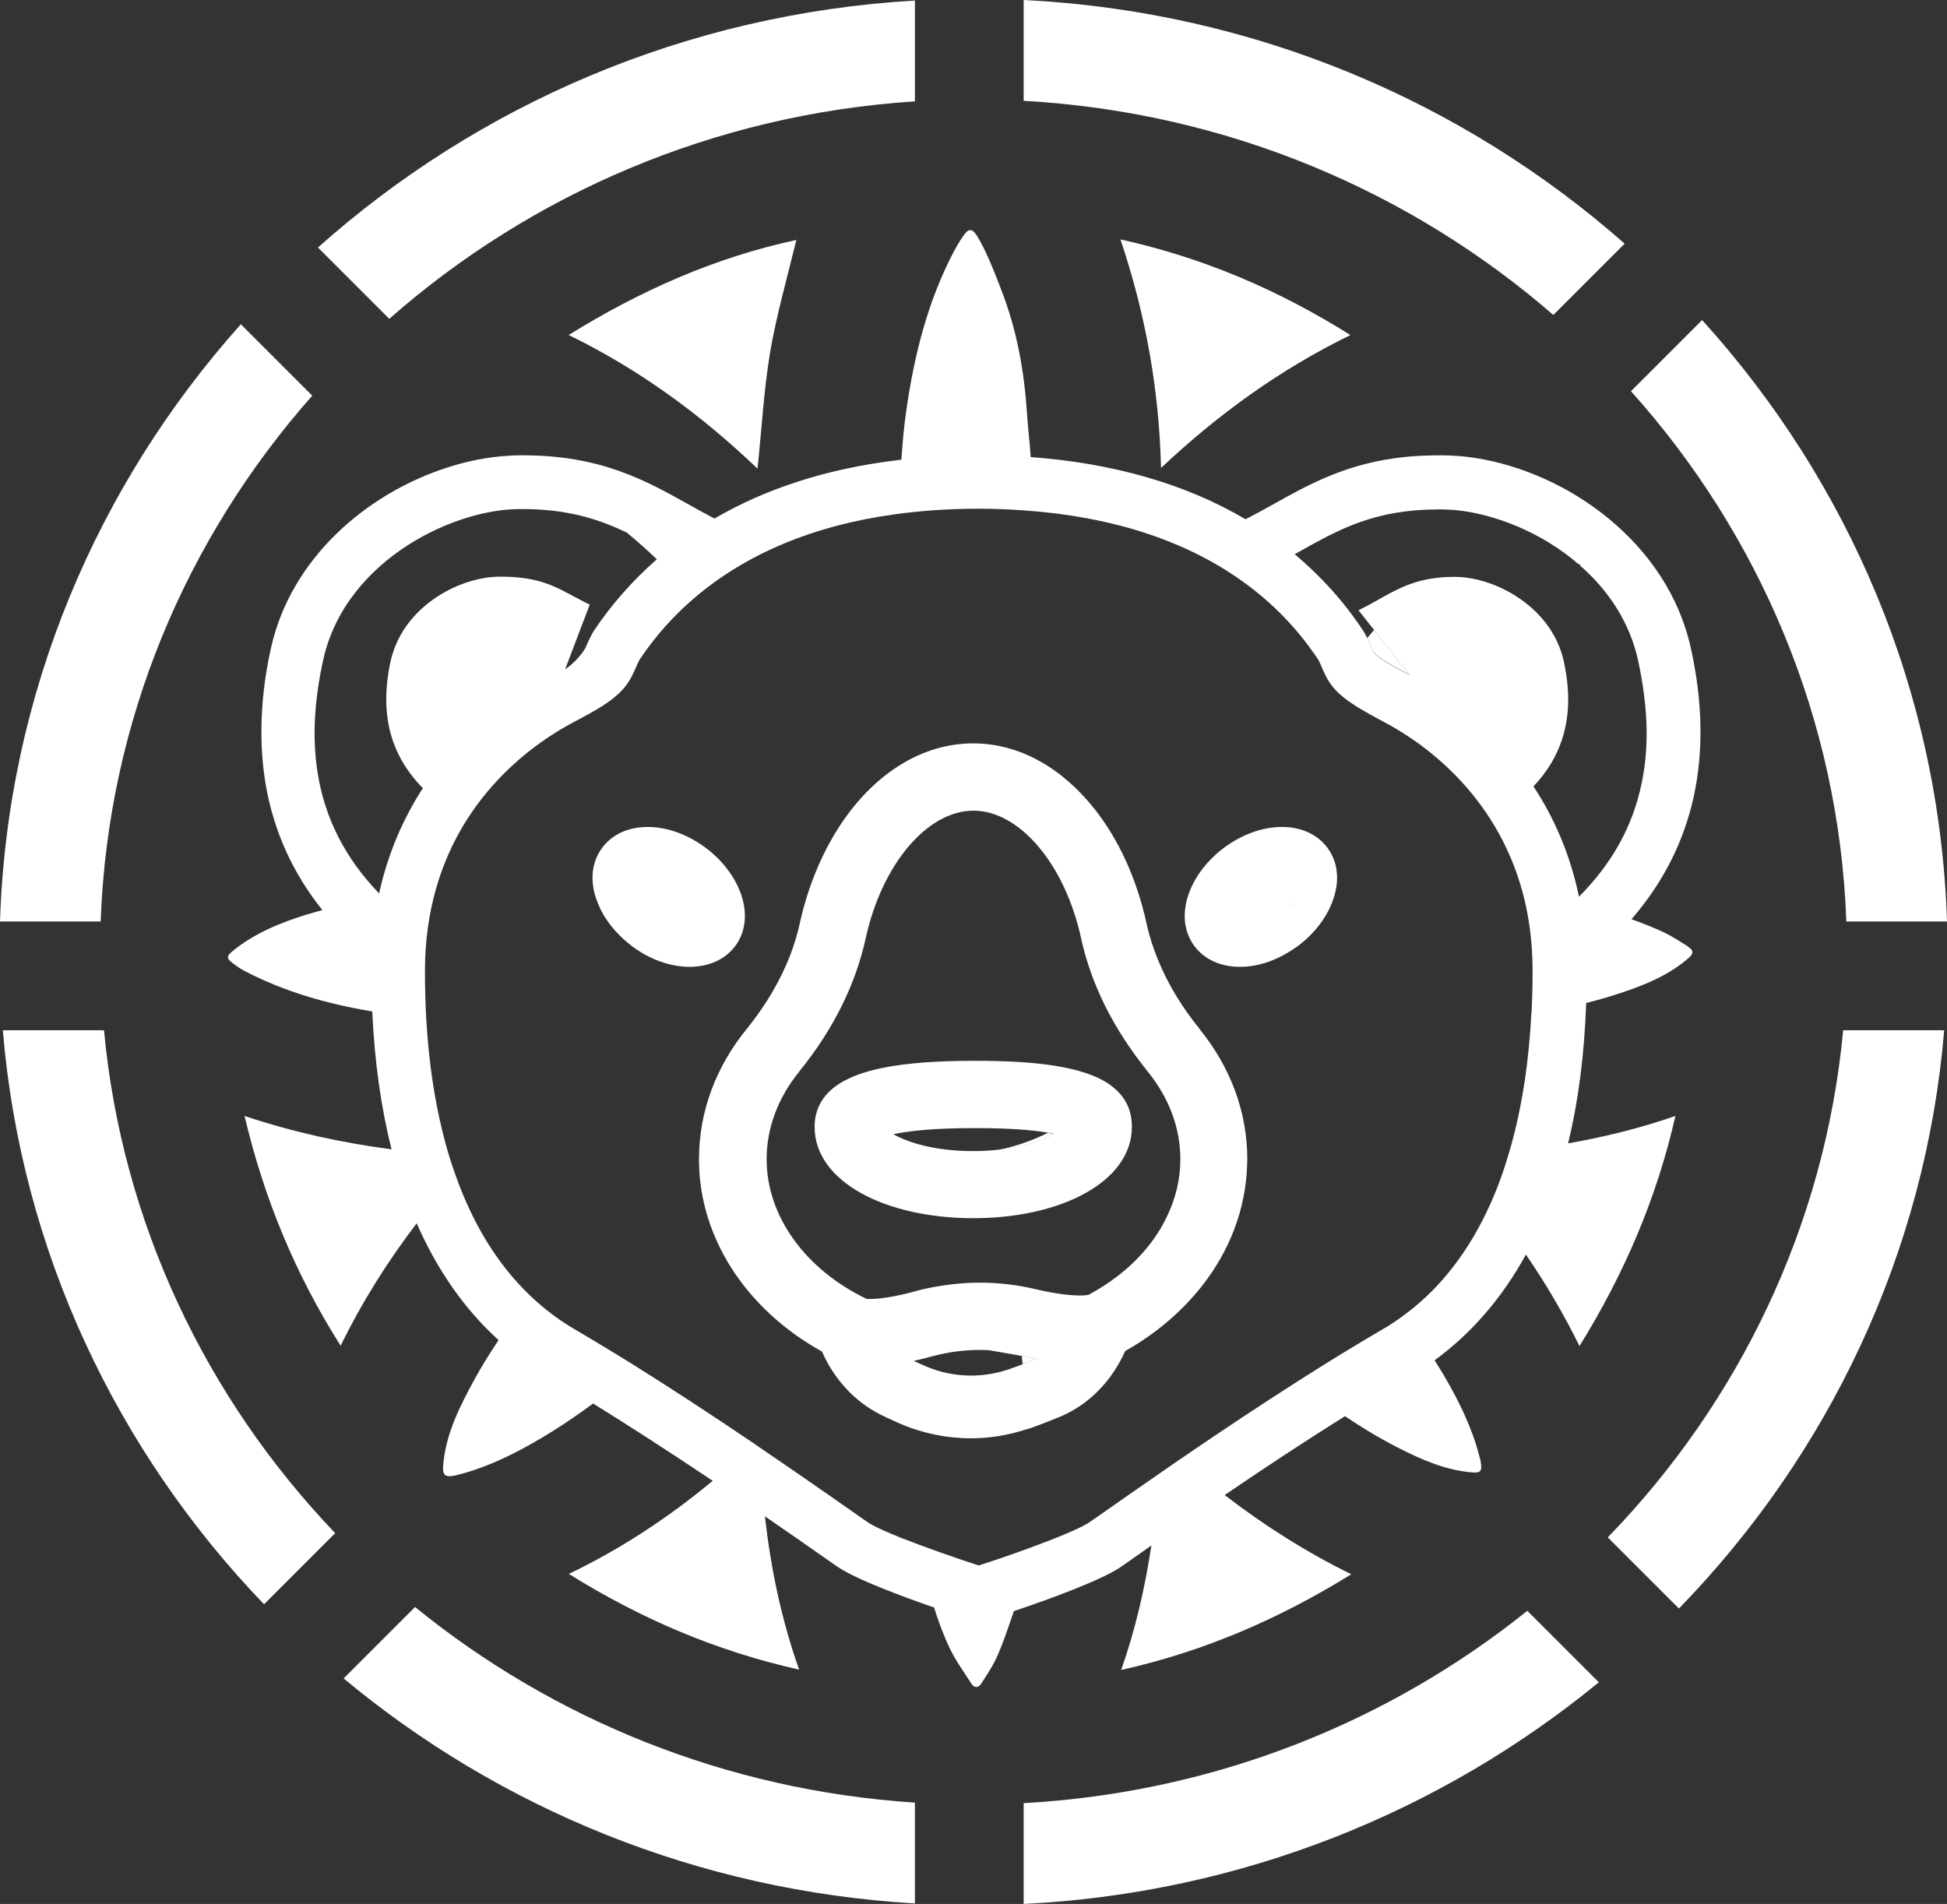
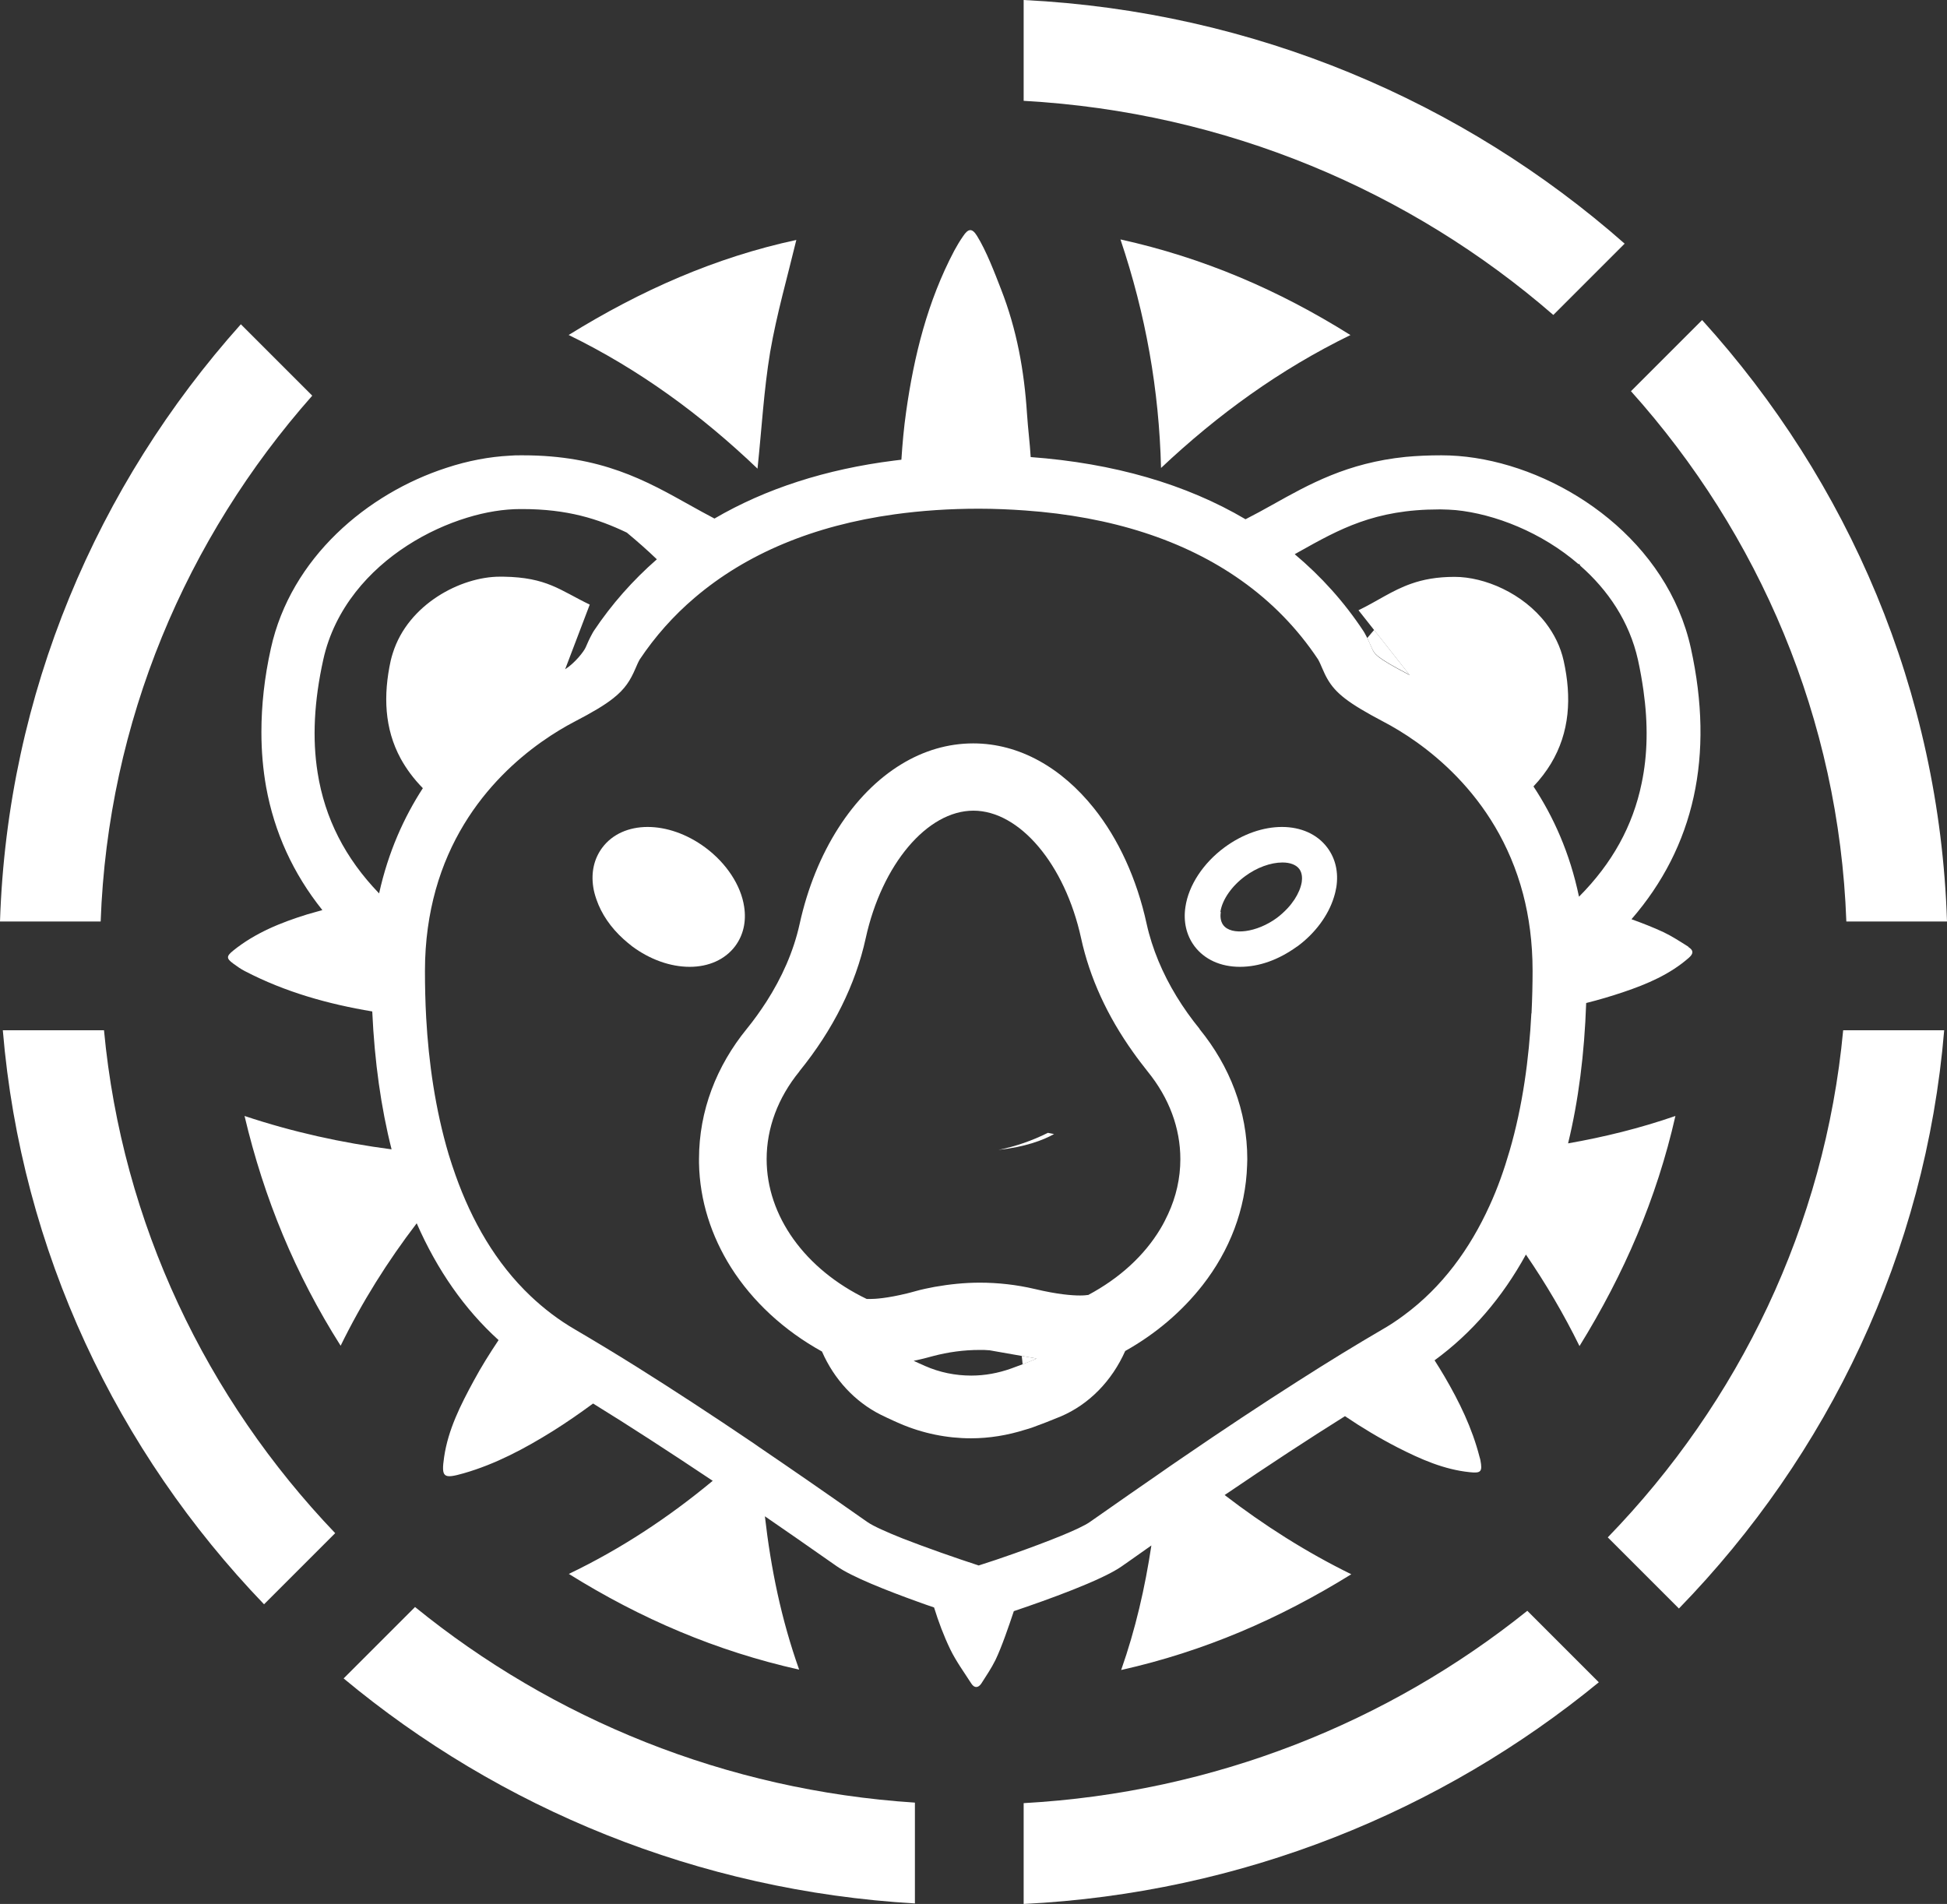
<svg xmlns="http://www.w3.org/2000/svg" id="Calque_1" viewBox="0 0 110.83 108.39">
  <rect x="0" y="0" width="110.83" height="108.39" fill="#333333" stroke="none" />
  <defs>
    <style>.cls-1{fill:#fff;}</style>
  </defs>
  <path class="cls-1" d="m43.84,20.04c.37-2.15.98-4.26,1.49-6.38-4.6.99-8.86,2.87-12.96,5.41,4.02,1.96,7.55,4.55,10.75,7.61.24-2.27.36-4.48.72-6.64Z" />
  <path class="cls-1" d="m76.88,19.08c-4.11-2.58-8.39-4.41-13.1-5.45,1.44,4.27,2.2,8.57,2.31,13.01,3.24-3.05,6.77-5.61,10.79-7.57Z" />
  <path class="cls-1" d="m58.99,77.35s.02,0,.03-.01l-.86-.15c.02.16.04.32.05.48.27-.1.53-.21.79-.32Z" />
  <path class="cls-1" d="m59.65,64.49c-.88.44-1.82.77-2.81.97,1.5-.16,2.54-.55,3.16-.9-.1-.02-.22-.04-.35-.07Z" />
  <path class="cls-1" d="m37.03,52.44c1.26.93,2.85,1.09,3.4.36.22-.29.22-.66.18-.92-.11-.75-.69-1.6-1.51-2.2-.73-.54-1.56-.82-2.25-.82-.5,0-.92.15-1.15.46-.22.29-.22.66-.18.92.11.75.69,1.6,1.51,2.2Z" />
  <path class="cls-1" d="m77.83,36.32c.1.21.18.39.24.53.16.37.23.55,2.08,1.52h0s.05.03.08.04l-2.01-2.55" />
-   <path class="cls-1" d="m74.14,49.32c-.23-.31-.65-.46-1.15-.46-.68,0-1.52.28-2.25.82-.82.6-1.4,1.45-1.51,2.2-.04.26-.04.62.18.92.55.74,2.14.57,3.4-.36.23-.17.44-.36.63-.56,0-.01,0-.02,0-.04-.07-.33.05-.44.37-.51.02,0,.05,0,.07-.01.24-.36.39-.73.45-1.09.04-.26.04-.62-.18-.92Z" />
  <path class="cls-1" d="m96.1,53.89c-.46-.29-.92-.59-1.4-.82-.6-.28-1.22-.52-1.83-.74,3.58-4.13,4.73-9.3,3.38-15.43-1.33-6.04-7.05-10.02-12.28-10.83-.65-.1-1.29-.15-1.92-.15-.73,0-1.4.03-2.04.09-3.32.34-5.48,1.55-7.57,2.72-.5.28-1.01.56-1.54.83-3.39-2-7.5-3.19-12.23-3.54-.05-.85-.15-1.56-.21-2.47-.16-2.46-.58-4.79-1.48-7.09-.36-.93-.84-2.19-1.37-3.04-.28-.45-.5-.41-.79.03-.18.26-.35.54-.5.82-1.52,2.88-2.29,5.98-2.74,9.17-.13.91-.21,1.82-.27,2.73-.14.02-.27.03-.41.05-3.89.49-7.32,1.6-10.23,3.3-.49-.26-.97-.52-1.43-.78-2.47-1.38-5.02-2.82-9.47-2.82-.04,0-.09,0-.13,0-.2,0-.41,0-.61.02-1.17.06-2.4.29-3.61.69-4.51,1.46-8.86,5.12-10,10.28-.37,1.66-.54,3.25-.54,4.77,0,1.08.09,2.12.27,3.13.47,2.58,1.53,4.91,3.2,7-.28.08-.57.16-.85.24-1.52.47-2.98,1.06-4.23,2.07-.39.32-.39.44,0,.73.22.16.44.32.68.44,2.29,1.19,4.73,1.87,7.24,2.29.13,2.86.5,5.48,1.1,7.85-2.83-.37-5.61-.98-8.37-1.9,1.11,4.7,2.89,9.01,5.47,13.08,1.22-2.49,2.67-4.8,4.33-6.97,1.17,2.67,2.73,4.9,4.66,6.65-.5.75-.98,1.51-1.41,2.31-.75,1.38-1.46,2.78-1.69,4.35-.17,1.17-.04,1.25,1.12.92,1.81-.52,3.46-1.4,5.05-2.39.8-.5,1.56-1.03,2.31-1.58,2.03,1.25,4.31,2.73,6.81,4.4-2.53,2.1-5.23,3.88-8.19,5.3,4.09,2.55,8.38,4.39,13.11,5.45-1.02-2.87-1.61-5.76-1.95-8.73,1.18.81,2.4,1.66,3.67,2.55l.43.3c.86.6,2.84,1.38,4.59,2.01.33.12.64.23.94.33.25.81.55,1.61.92,2.38.33.68.79,1.31,1.2,1.95.18.28.4.25.57,0,.28-.44.58-.88.81-1.35.35-.73.76-1.93,1.04-2.77,1.93-.65,4.98-1.75,6.11-2.53l.43-.3c.44-.31.87-.61,1.29-.91-.36,2.39-.9,4.76-1.72,7.09,4.73-1.06,9-2.91,13.1-5.45-2.59-1.27-4.97-2.79-7.21-4.51,2.5-1.7,4.79-3.2,6.85-4.49.96.65,1.96,1.25,3.01,1.79,1.3.66,2.62,1.25,4.1,1.4.64.07.72-.04.6-.68-.01-.06-.03-.12-.05-.19-.42-1.64-1.15-3.14-2-4.59-.18-.31-.37-.61-.56-.91,2.11-1.54,3.85-3.56,5.2-6.02,1.13,1.65,2.15,3.38,3.05,5.21,2.54-4.11,4.39-8.39,5.46-13.1-2.02.7-4.06,1.2-6.11,1.56.59-2.42.93-5.09,1.03-7.99.72-.18,1.43-.39,2.14-.63,1.33-.45,2.63-1,3.71-1.95.27-.24.26-.42-.02-.6Zm-74.52-3.03c-1.93-2-3.09-4.27-3.5-6.87-.31-1.94-.2-4.08.32-6.43.32-1.46.98-2.75,1.84-3.85,1.65-2.11,4.06-3.54,6.35-4.24,1.07-.33,2.11-.49,3.03-.49.04,0,.08,0,.11,0,2.57,0,4.32.56,5.95,1.34.59.49,1.16.99,1.71,1.52-1.36,1.19-2.57,2.55-3.59,4.08-.02.03-.04.07-.06.1-.19.34-.31.62-.4.83-.1.24-.62.9-1.17,1.25-.18-.18.17.19,0,0l1.4-3.68c-1.7-.82-2.43-1.55-4.91-1.59-.07,0-.14,0-.21,0-2.22,0-5.22,1.57-6.09,4.35-.04.14-.09.28-.12.43-.43,1.97-.36,3.87.57,5.58.32.58.73,1.14,1.26,1.68-1.07,1.65-1.97,3.63-2.49,5.99Zm65.59,6.84c-.13,2.54-.49,5.25-1.24,7.82-.31,1.07-.68,2.12-1.14,3.12-1.11,2.44-2.68,4.62-4.88,6.24-.39.29-.81.57-1.25.82-1.44.84-3.03,1.81-4.75,2.91-2.04,1.3-4.28,2.78-6.7,4.44-.41.28-.82.56-1.23.85-1.13.78-2.31,1.6-3.52,2.45l-.43.3c-.57.4-2.44,1.13-4.3,1.79-.7.25-1.39.48-2.02.68-1.35-.44-3-1.02-4.31-1.53-.93-.37-1.69-.71-2.02-.94l-.43-.3c-2.02-1.42-3.93-2.74-5.74-3.97-.1-.07-.2-.14-.3-.21-2.41-1.63-4.63-3.08-6.64-4.34-1.26-.79-2.44-1.5-3.53-2.14-.95-.55-1.79-1.2-2.54-1.91-1.99-1.89-3.35-4.29-4.27-6.88-.14-.39-.27-.79-.39-1.18-.76-2.56-1.14-5.24-1.28-7.78-.05-.91-.07-1.81-.07-2.67,0-1.71.23-3.24.61-4.61,1.58-5.65,5.83-8.49,7.89-9.57,1.04-.54,1.73-.95,2.22-1.34.67-.53.97-1.01,1.27-1.71.07-.16.13-.31.23-.49.88-1.32,1.93-2.5,3.13-3.52,2.93-2.5,6.76-4.11,11.38-4.75,1.52-.21,3.12-.32,4.8-.32.9,0,1.78.04,2.63.1,4.92.35,9.07,1.69,12.3,3.98,1.74,1.23,3.21,2.74,4.38,4.5.1.18.16.33.23.49.1.23.19.43.3.62.47.82,1.19,1.38,3.18,2.43,2.09,1.09,6.43,4.01,7.96,9.82.34,1.3.54,2.75.54,4.36,0,.78-.02,1.59-.06,2.42Zm2.71-6.66c-.52-2.49-1.46-4.56-2.59-6.27.4-.42.72-.85.99-1.29,1.08-1.79,1.19-3.78.73-5.86-.18-.81-.54-1.52-1.01-2.14-1.31-1.71-3.49-2.64-5.2-2.64-1.01,0-1.79.15-2.47.39-1.09.38-1.92.99-3,1.51l.9,1.14,2.01,2.55s-.05-.03-.08-.04h0c-1.85-.97-1.93-1.15-2.08-1.52-.06-.14-.14-.32-.24-.53-.05-.09-.1-.19-.16-.3-.02-.03-.04-.07-.06-.1-1.1-1.67-2.42-3.13-3.92-4.39.08-.04.15-.09.23-.13,2.32-1.3,4.32-2.42,7.99-2.42.04,0,.08,0,.11,0,.27,0,.55.02.84.04,2.21.22,4.89,1.26,7,3.09,0-.01.01-.03.02-.04.03.04.05.08.07.12,1.56,1.37,2.79,3.16,3.28,5.36.13.59.23,1.17.31,1.73.27,1.91.24,3.66-.1,5.28-.5,2.44-1.68,4.57-3.57,6.47Z" />
  <path class="cls-1" d="m68.29,58.58c-.96-1.18-1.77-2.48-2.35-3.88-.28-.68-.51-1.38-.67-2.11h0c-.56-2.57-1.61-4.84-3-6.58-1.83-2.29-4.23-3.69-6.87-3.69-1.45,0-2.83.42-4.08,1.18-2.76,1.67-4.9,5-5.8,9.09-.35,1.59-1.02,3.07-1.89,4.43-.35.54-.72,1.06-1.12,1.55-1.72,2.11-2.72,4.66-2.72,7.41,0,.08,0,.15,0,.23.04,2.14.7,4.16,1.82,5.94,1.23,1.94,3.01,3.59,5.18,4.79.69,1.58,1.87,2.86,3.35,3.6.23.11.47.23.72.34.12.05.24.11.36.16,1.3.56,2.68.84,4.05.84,1.04,0,2.08-.17,3.09-.49.13-.04.26-.07.39-.12.52-.19,1.07-.4,1.62-.63,1.63-.69,2.93-2.04,3.68-3.73,1.75-.98,3.24-2.26,4.4-3.74,1.54-1.97,2.46-4.32,2.54-6.84,0-.11.01-.23.01-.34,0-2.75-1-5.3-2.72-7.41Zm-9.3,18.77c-.25.11-.52.21-.79.32-.21.08-.43.16-.65.24-.73.26-1.49.4-2.26.4-.91,0-1.8-.18-2.64-.55-.21-.09-.42-.19-.64-.29.38-.08.75-.17,1.1-.27.87-.23,1.76-.35,2.65-.35.19,0,.38,0,.57.02l1.82.32.86.15s-.02,0-.03.01Zm2.94-3.63c-.07.01-.21.03-.45.03-.46,0-1.28-.06-2.58-.37-1.02-.24-2.08-.36-3.13-.36-.86,0-1.72.09-2.57.24-.36.07-.72.14-1.07.24-.17.05-.34.09-.49.13-1.15.28-1.82.32-2.13.32-.07,0-.13,0-.17,0-3.52-1.69-5.7-4.73-5.7-7.96,0-1.77.64-3.49,1.86-4.99,0,0,0-.01.01-.02,1.92-2.37,3.19-4.92,3.77-7.57.92-4.2,3.5-7.26,6.13-7.26s5.21,3.05,6.13,7.26c.49,2.25,1.49,4.43,2.96,6.49.26.37.54.73.83,1.1,1.22,1.5,1.86,3.22,1.86,4.99,0,1.08-.24,2.14-.7,3.13-.13.28-.27.56-.44.84-.9,1.5-2.3,2.8-4.12,3.77Z" />
-   <path class="cls-1" d="m63.18,61.75c-1.55-1.08-4.38-1.36-7.66-1.36-3.97,0-7.41.4-8.65,2.14-.32.45-.5.98-.5,1.62,0,3.13,4.05,5.2,9.03,5.2s9.03-2.07,9.03-5.2c0-1.07-.46-1.84-1.26-2.4Zm-6.34,3.7c-.44.05-.92.08-1.44.08-2.25,0-3.75-.51-4.55-.96.82-.18,2.24-.35,4.67-.35,2.02,0,3.31.12,4.13.26.13.02.24.04.35.07-.61.35-1.66.74-3.16.9Z" />
  <path class="cls-1" d="m40.15,48.25c-2.12-1.57-4.7-1.56-5.87.01-.46.62-.64,1.39-.51,2.24.03.21.09.44.18.7.28.82.81,1.6,1.54,2.26.16.14.32.28.49.41,1.02.76,2.19,1.17,3.28,1.17s2.02-.42,2.59-1.18c.46-.62.64-1.39.51-2.24-.18-1.22-1.01-2.48-2.21-3.37Zm-4.26,1.21c.18-.24.52-.37.96-.37.66,0,1.45.29,2.11.77.77.57,1.31,1.35,1.42,2.04.03.21.03.51-.14.74h0c-.47.63-1.93.43-3.06-.41-.77-.57-1.31-1.35-1.42-2.04-.03-.21-.03-.51.14-.74Z" />
  <path class="cls-1" d="m75.56,48.26c-1.17-1.57-3.75-1.58-5.87-.01-1.2.89-2.03,2.15-2.21,3.37-.13.84.05,1.62.51,2.24.57.76,1.49,1.18,2.59,1.18s2.2-.4,3.23-1.14l.05-.03c1-.74,1.75-1.75,2.07-2.79.07-.22.11-.41.14-.58.13-.85-.05-1.62-.51-2.24Zm-6.09,3.65c.1-.69.65-1.48,1.42-2.04.65-.48,1.44-.77,2.11-.77.44,0,.78.13.96.37.17.23.17.53.14.74-.05.31-.19.65-.41.99-.12.18-.25.35-.41.52-.19.2-.39.38-.59.53-1.14.84-2.6,1.03-3.06.41-.17-.23-.17-.53-.14-.74Z" />
-   <path class="cls-1" d="m52.08,5.77V.03c-13.05.76-24.89,5.95-33.98,14.06l4.06,4.06c8.04-7.08,18.46-11.64,29.93-12.38Z" />
  <path class="cls-1" d="m17.77,22.52l-4.06-4.06C5.53,27.61.42,39.47,0,52.46h5.73c.41-11.41,4.88-21.83,12.04-29.93Z" />
  <path class="cls-1" d="m88.42,17.93l4.06-4.06C83.31,5.79,71.39.65,58.27,0v5.74c11.53.64,22.03,5.14,30.15,12.19Z" />
  <path class="cls-1" d="m105.1,52.46h5.73c-.42-13.11-5.62-25.06-13.94-34.24l-4.05,4.05c7.29,8.13,11.84,18.65,12.26,30.18Z" />
  <path class="cls-1" d="m23.63,91.48l-4.07,4.07c8.88,7.39,20.16,12.09,32.52,12.81v-5.74c-10.78-.7-20.63-4.77-28.46-11.14Z" />
  <path class="cls-1" d="m5.91,58.65H.16c1.05,12.59,6.51,23.98,14.87,32.68l4.05-4.05c-7.32-7.66-12.13-17.62-13.16-28.63Z" />
  <path class="cls-1" d="m58.27,102.65v5.74c12.43-.62,23.78-5.27,32.74-12.62l-4.07-4.07c-7.9,6.34-17.82,10.35-28.67,10.95Z" />
  <path class="cls-1" d="m104.92,58.65c-1.04,11.13-5.95,21.19-13.4,28.87l4.05,4.05c8.49-8.73,14.04-20.21,15.1-32.92h-5.75Z" />
</svg>